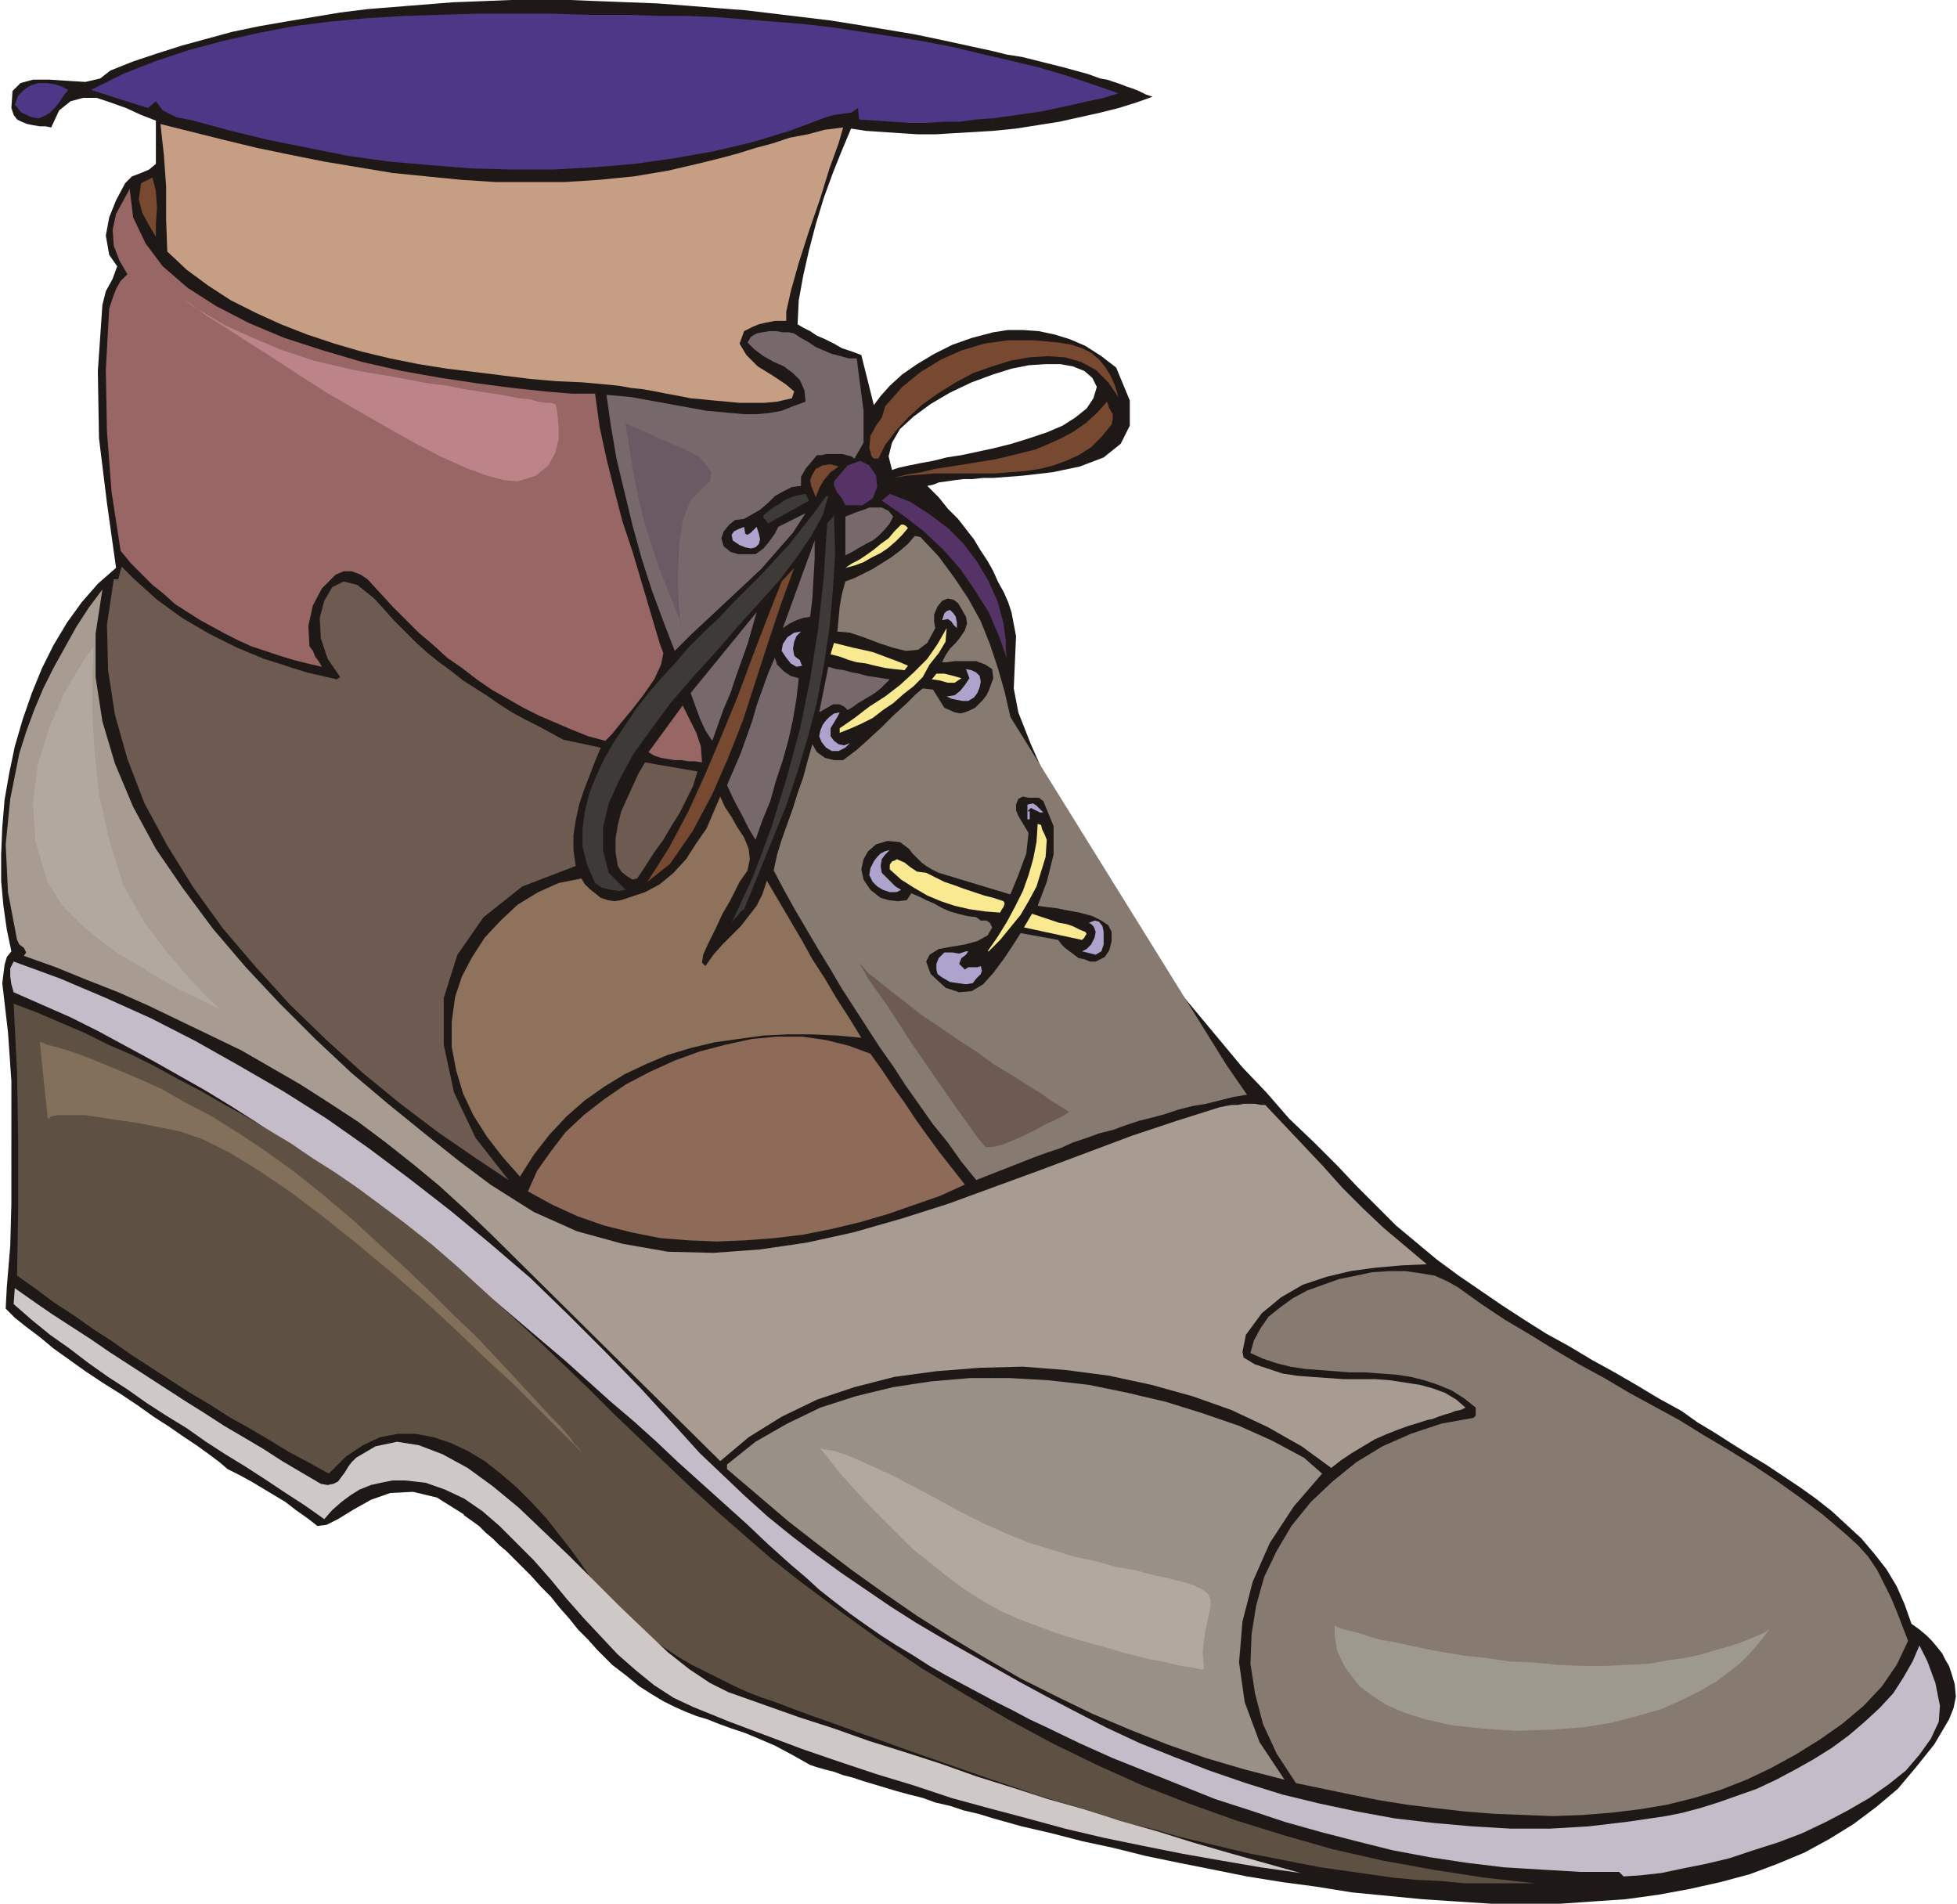
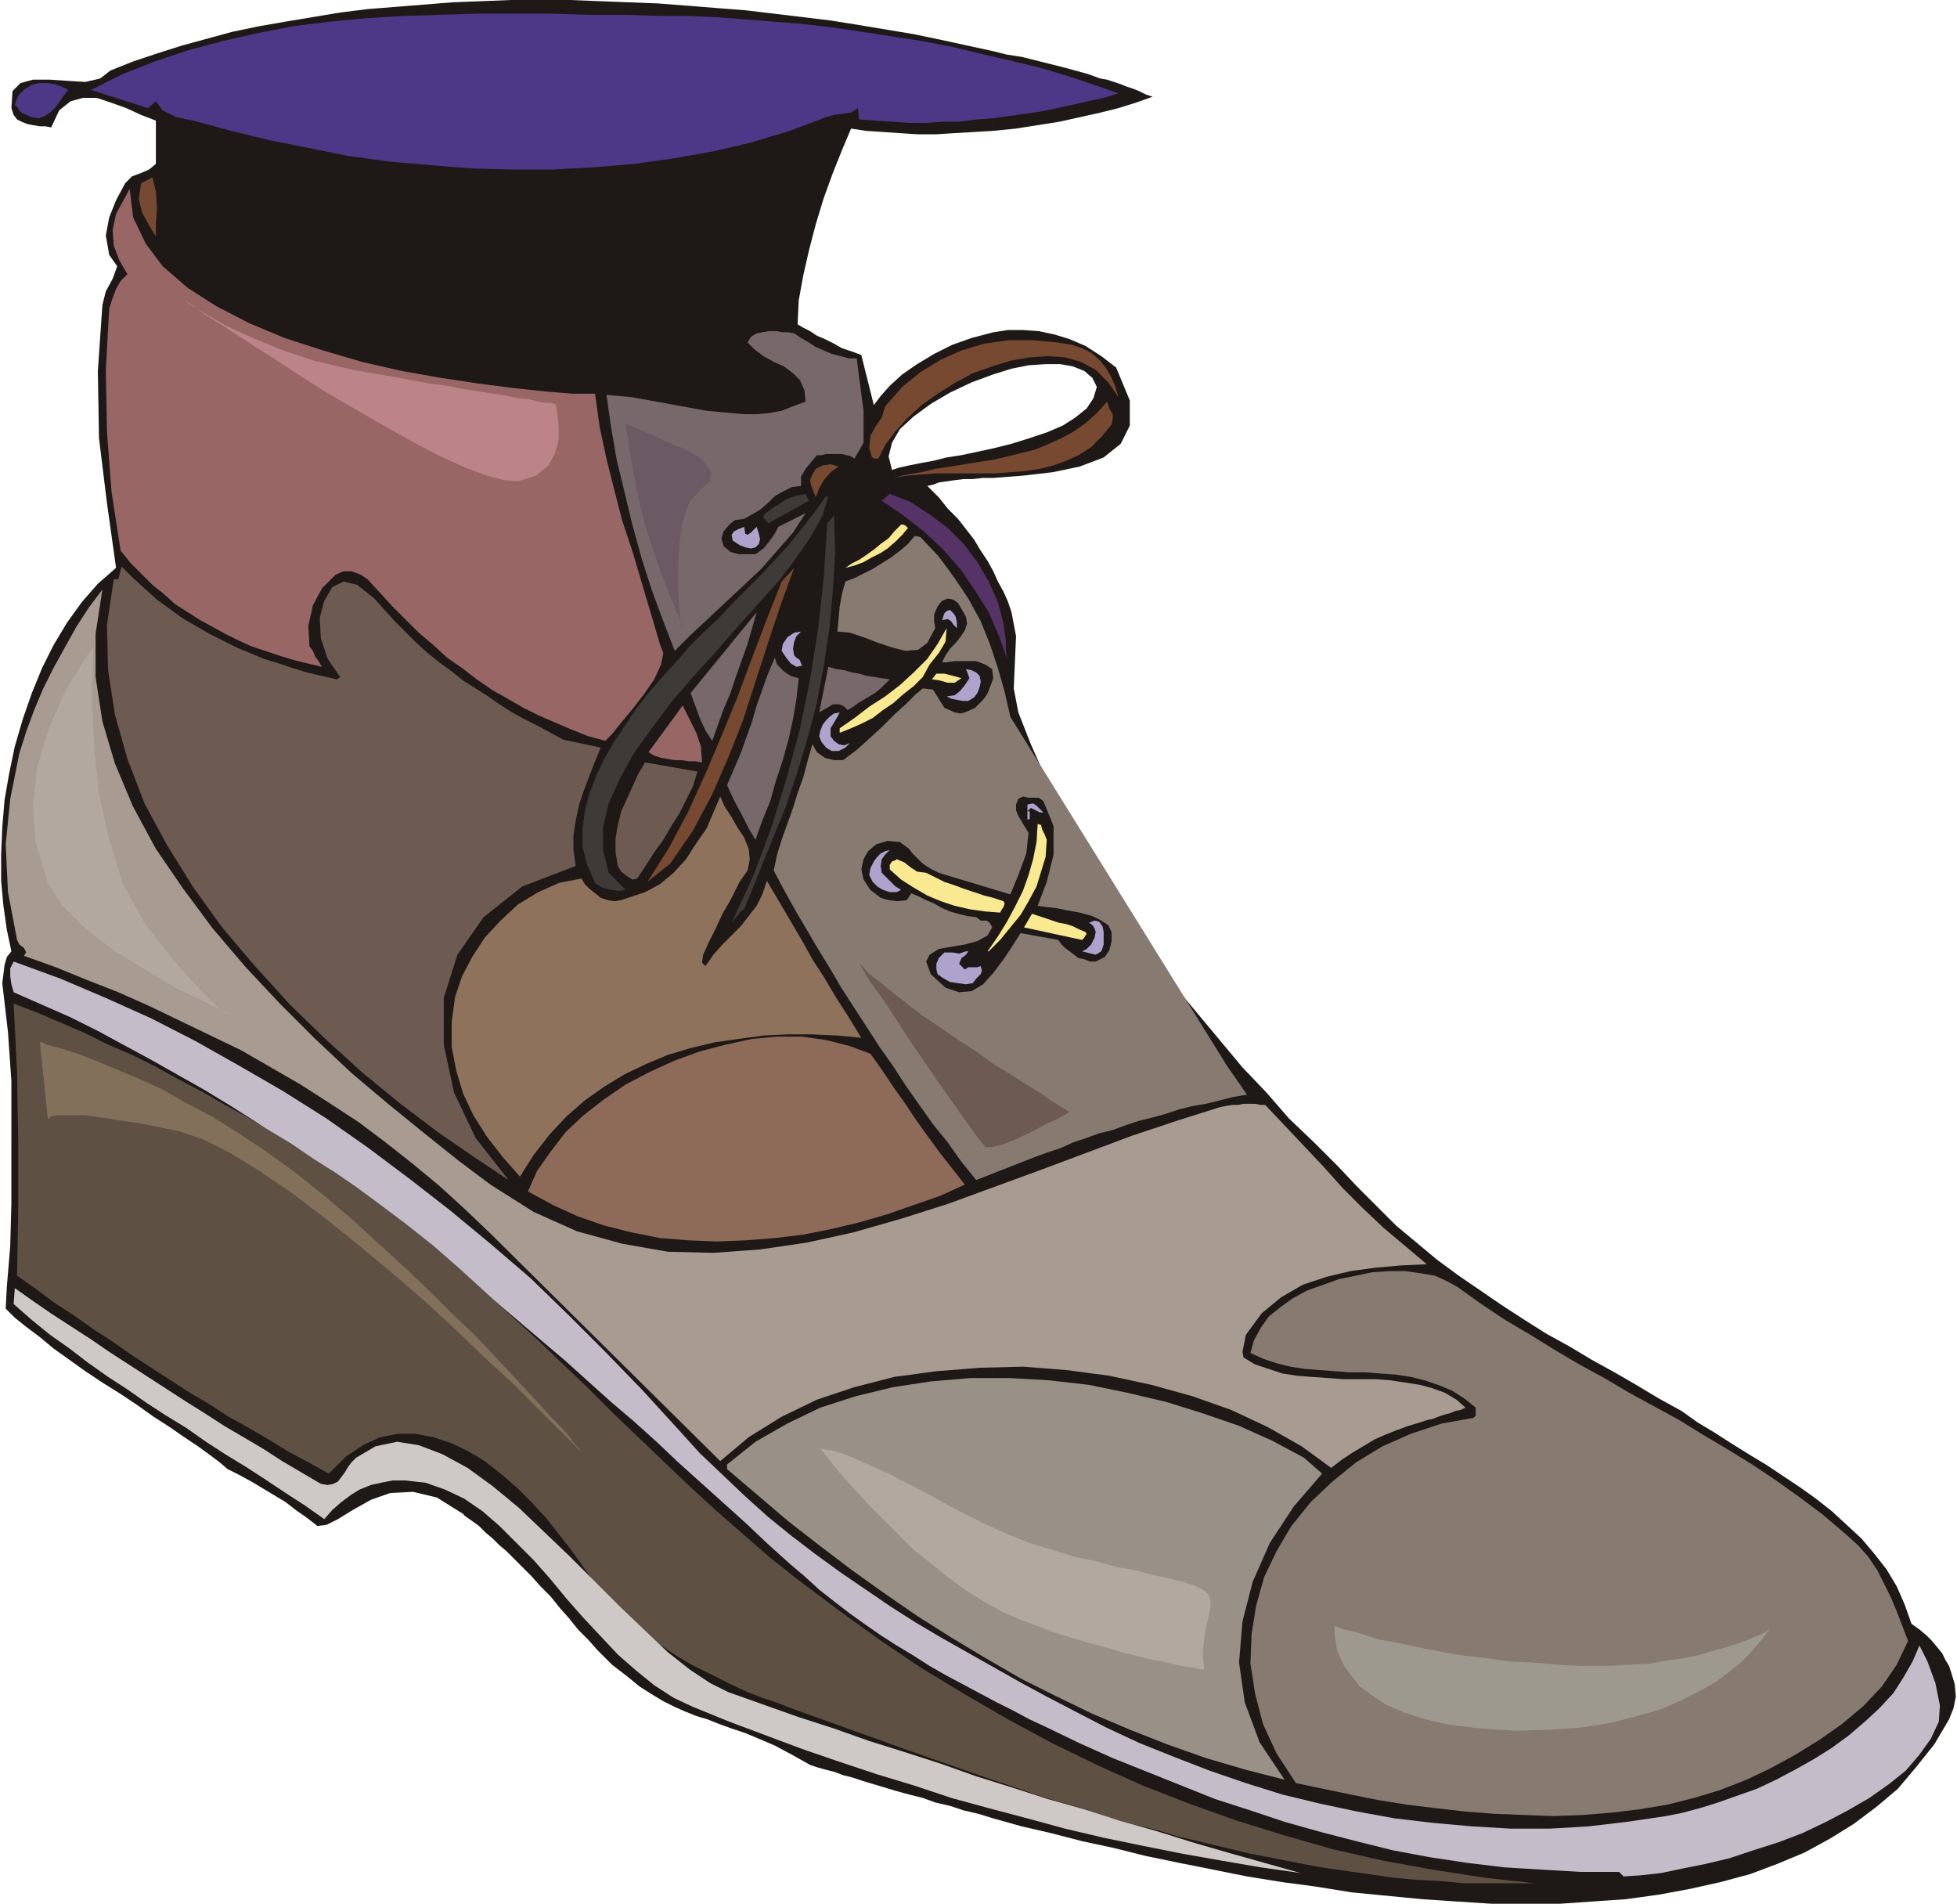
<svg xmlns="http://www.w3.org/2000/svg" fill-rule="evenodd" height="1.673in" preserveAspectRatio="none" stroke-linecap="round" viewBox="0 0 1720 1673" width="1.72in">
  <style>.pen1{stroke:none}.brush2{fill:#1e1916}.brush5{fill:#774930}.brush6{fill:#966}.brush7{fill:#77686b}.brush8{fill:#563366}.brush9{fill:#3d3a38}.brush10{fill:#f9ea91}.brush11{fill:#ada3cc}.brush12{fill:#877a70}.brush13{fill:#6d5b51}.brush24{fill:#b2a8a0}</style>
  <path class="pen1 brush2" d="m967 69 6 1 6 2 6 2 5 2 6 2 5 2 6 3 6 2-14 5-16 5-16 4-18 4-18 4-19 3-19 3-20 2V45l12 3 13 2 12 3 12 3 12 3 11 3 11 3 11 4zm-94 223 13-2h13l14 1 14 3 13 4 14 6 14 9 13 10 12 29v22l-8 16-15 12-21 8-24 5-26 3-26 2v-26l16-4 16-5 15-5 14-6 11-7 10-8 6-9 3-10-4-8-7-6-10-4-11-2h-13l-15 1-15 3-16 5v-37zm0 210 4 9 5 9 4 9 3 9 4 21-1 23-1 23 4 21 11 28 12 27 14 28 15 27 15 27 16 26 18 26 18 25 18 26 20 24 20 24 20 24 21 22 20 23 22 21 21 21 17 18 17 17 17 17 18 15 18 15 19 14 19 13 19 13 20 13 19 12 20 11 20 12 20 11 19 11 20 12 20 11 14 10 15 9 14 9 16 10 15 9 15 10 15 10 14 10 14 11 13 12 13 12 11 13 11 14 9 15 7 16 6 17 7 5 6 5 5 5 5 6 4 5 3 6 3 5 2 6 3 10 1 11-2 10-4 10-13 22-16 20-16 19-19 16-20 15-21 13-22 12-24 10-24 9-26 7-27 6-27 5-29 4-29 2-29 2h-60l-31-2-30-2-31-3-31-3-31-5-30-4-31-5-30-6-30-6-29-6-28-7-28-6-27-7-26-6-25-7V502zm0-387-17 1-17 1-16 1h-17l-15-1-15-1-15-1-13-2-8 19-8 20-8 22-7 23-6 23-5 22-4 22-1 21 5 3 6 3 6 4 7 3 8 4 7 4 9 3 8 3 11 44 6-8 8-9 11-10 13-9 15-9 16-8 17-6 19-5v37l-19 7-19 9-17 10-15 11-12 11-7 12-3 12 3 12 6-2 9-2 10-2 11-2 12-3 13-2 14-3 14-3v26h-9l-9 1h-8l-8 1-7 1-7 1-5 2-5 1 10 10 8 10 9 9 7 9 7 9 6 10 6 9 5 9v1096l-13-4-13-3-12-4-13-3-11-4-12-3-11-3-10-3-10-3-10-3-9-3-8-2-8-3-8-2-7-2-6-2-16-9-15-8-14-6-12-5-12-4-11-4-10-4-10-3-10-4-9-4-10-5-10-6-11-7-11-9-13-10-13-13-8-9-9-9-8-10-8-9-8-10-9-9-8-9-9-9-7-7-6-6-6-5-6-6-6-5-6-6-7-5-7-5h1l-24-15-21-5-20 1-17 6-16 9-13 8-10 5-8 1-9-7-10-7-9-7-10-6-10-6-10-6-11-6-10-5-7-6-8-6-11-8-12-8-13-9-14-9-14-10-15-10-16-10-15-10-14-10-14-10-12-10-12-9-10-8-8-8 1-19 3-36 1-37V950l-3-43-5-43 1-8 1-8 2-7 4-5-4-19-3-21-2-22v-23l1-24 2-24 4-23 5-24 7-24 8-23 9-22 10-20 12-20 13-18 14-16 16-14-8-57-7-57-1-59 4-58 3-12 6-11 4-11-7-10-3-17 3-16 6-15 8-15 6-6 8-3 7-3 6-5v-38l-13-5-13-6-14-5-12-4H73l-11 3-10 8-7 15-5-1h-5l-6-1-5-1-5-2-4-2-3-4-2-6 1-15 7-7 11-3h15l15 1 16 1 13-3 9-7 20-8 21-7 22-7 22-6 22-6 24-5 23-4 24-4 24-4 24-3 25-2 25-2 25-2 26-1 25-1h52l25 1 26 1 26 1 26 2 25 2 26 2 25 3 25 3 25 3 25 4 24 4 24 4 24 5 23 5 23 5v70z" />
  <path class="pen1" d="m754 95-6 4-8 1-7 1-7 2-32 12-33 10-34 8-34 6-35 5-36 3-36 2h-36l-36-1-37-3-35-3-36-5-35-7-35-7-33-8-33-9-5-1-5-1-5-1-4-2-4-2-4-2-3-4-3-4-7 6-50-16 28-14 28-11 30-10 30-8 31-7 31-6 32-4 32-3 33-2 32-1 33-1h65l32 1h32l31 1h24l25 1 25 2 26 2 25 2 26 3 27 4 26 4 26 4 26 5 25 6 26 6 25 6 24 7 24 8 23 8-13 4-14 3-13 3-14 3-14 3-14 2-14 2-15 2-14 1-15 2h-14l-15 1h-15l-14-1-15-1-15-1-1-10zM60 79l-4 5-4 6-4 5-4 4-5 3-5 2-6-1-7-3-2-1-2-2-2-3-2-2 3-8 5-5 6-4 7-2h7l7 1 6 2 6 3z" style="fill:#4c3887" />
-   <path class="pen1" style="fill:#c69e84" d="M691 282h-10l-5 1-5 1-4 1-5 2-4 2-4 2-4 11 6 10 10 10 13 8 12 8 7 6-2 6-13 3-11 1h-22l-11-1-11-1-10-1-11-1-10-2-11-2-10-2-11-2-10-1-11-2-10-1-11-1-11-1-23-1-23-2-24-3-24-3-25-3-25-4-25-5-25-6-24-7-24-8-23-9-22-10-22-11-20-13-19-14-17-16-1-28v-29l-2-28-3-27 28 7 28 7 29 7 29 6 30 6 30 5 30 5 30 3 30 3 31 2h60l31-2 30-3 30-5 30-7 16-4 15-4 16-5 15-4 15-5 16-3 15-4 16-2-4 14-8 22-8 26-10 29-9 28-7 25-4 18v8z" />
  <path class="pen1 brush5" d="m137 208-6-10-6-11-3-12 2-14 10-5 3 12 1 15-1 14v11z" />
  <path class="pen1 brush6" d="m580 566 3 8-2 10-6 13-9 13-10 13-10 12-8 10-6 6-15-4-15-6-14-6-14-6-14-7-14-8-14-8-13-9-13-10-13-9-12-11-13-11-11-11-12-12-11-12-11-12-6-4-8-3h-7l-7 3-12 12-8 15-4 18 1 18 3 4 2 5 3 4 3 5-13-3-12-3-13-4-12-4-12-4-11-5-12-6-11-6-11-6-11-7-11-7-10-9-10-8-10-10-9-9-9-11-8-52-4-53-1-54 3-54 3-9 3-8 4-7 6-6-7-12-5-13-1-14 3-14 12-22 3 25 11 23 15 20 22 19 25 16 29 15 31 13 34 11 34 10 35 8 34 6 33 5 31 4 28 3 24 2h20l4 29 6 28 7 28 7 27 9 27 8 27 8 27 8 27z" />
  <path class="pen1 brush7" d="m753 315 2 16 4 30v28l-8 14-3-2-4-1-4-1h-14l-4 1h-4l-5 6-5 6-4 7v8l-8 1-8 4-7 4-6 6-7 6-7 4-7 4-8 1-5 4-5 6-2 6 2 7 6 5 7 2h15l7-5 5-6 5-7 3-6 24-12-11 17-14 16-14 16-16 15-16 15-15 14-15 14-14 14-10-26-10-27-9-28-8-29-7-29-7-29-5-29-4-28 11 1 11 1 11 2 11 2 11 2 11 2 11 2 11 2 11 1 11 1 11 1h11l11-1 11-2 10-4 11-4-1-10-4-9-6-6-8-6-9-4-9-5-8-6-6-6 3-5 5-3 5-1 6-1h6l6 1h5l5 1 6 4 7 4 6 4 7 3 7 3 8 2 7 2h7z" />
  <path class="pen1 brush5" d="m983 349-9-13-11-11-13-7-14-4-15-1-16 1-17 3-16 5-17 6-15 8-16 10-14 10-12 11-11 12-9 12-6 12h-4l-2-2-1-4-1-3 1-11 5-9 5-7 3-10 15-17 16-13 18-11 18-8 20-6 21-3h22l22 2 12 2 9 3 8 4 7 6 5 6 5 8 4 9 3 10zm-6 24-9 11-9 9-11 7-11 5-11 4-12 3-13 2-13 1-13 1h-53l-12 1-13 1-12 2 12-3 13-2 12-3 13-2 13-2 12-2 13-2 13-3 12-3 12-3 12-5 11-5 11-6 10-7 10-9 9-10 2 6 3 5v4l-1 5zm-240 37-7 5-6 7-4 7-3 8-2-5-2-5-1-5 2-5 3-5 6-3 7-1 7 2z" />
-   <path class="pen1 brush8" d="m743 444-3-6-4-5-3-6v-4l12-14 11-4 8 4 6 9 1 10-4 10-9 6h-15z" />
  <path class="pen1 brush9" d="m711 440-36 20-2-3-2-2v-2l2-2 4-3 4-3 4-2 4-3 4-2 5-2 5-1 5-1 3 6z" />
  <path class="pen1 brush8" d="m882 548 1 8 1 7v8l1 8-7-20-9-21-12-19-13-19-15-17-17-16-18-14-19-13 7-6 18 7 17 11 16 12 14 14 12 16 10 17 8 18 5 19z" />
  <path class="pen1 brush9" d="m535 767 15 15-6 1-7-1-8-2-6-4-7-16-4-16v-16l2-15 4-16 6-15 7-15 8-14 10-15 10-15 11-14 12-14 12-13 12-14 13-13 13-12 12-13 13-13 13-13 12-13 12-13 11-14 11-14 10-14h2l-5 17-10 18-13 19-15 20-18 20-19 21-19 22-20 22-19 22-17 23-16 22-12 22-10 22-5 21v20l5 20z" />
-   <path class="pen1 brush7" d="m785 454-3 6-5 6-5 5-5 4-6 3-7 4-5 3-6 3v-34l5-2 5-2 6-2 5-2h11l6 3 4 5z" />
  <path class="pen1 brush9" d="m691 708-37 91-3 2-2 3-3 3-3 4 19-41 16-43 13-42 12-44 9-44 7-44 5-46 3-47 6-7 1 33-2 33-3 33-5 33-6 32-8 31-9 30-10 30z" />
  <path class="pen1 brush10" d="m798 464-5 6-6 6-7 6-6 4-8 4-7 4-8 3-8 2 6-4 6-3 6-4 7-5 6-5 7-5 5-6 6-6h2l2 1 1 1 1 1z" />
  <path class="pen1 brush11" d="m665 463 2 6 1 5-1 4-3 3-4 1-5-1-5-2-6-4-1-5 2-3 4-2 5-2 1 6 2 1 3-2 5-5z" />
  <path class="pen1 brush12" d="m809 472 16 17 14 19 12 18 11 20 8 20 7 21 6 21 5 22 190 306 18 26-12 2-12 3-12 3-12 2-12 3-12 4-11 3-12 3-12 4-11 4-12 3-11 4-12 4-11 5-12 4-11 4-51 20-13-16-12-17-13-16-12-17-12-17-11-17-12-17-11-17-11-17-11-17-10-17-11-18-10-17-10-17-10-18-9-17 3-14 4-13 5-14 5-14 4-13 5-14 4-15 4-14 4 7 7 5 8 2h8l4-3 8-6 10-9 12-11 11-11 11-10 8-8 6-5 9 1 5 8 5 8 9 4 5 1 4-1 5-2 4-2 3-3 4-4 3-4 2-4 4-11-1-8-6-4-8-3h-19l-7 1h-4l3-6 4-6 5-5 4-5 4-6 2-6-1-6-4-7-3-5-4-3-5-1-5 2-4 5-3 7v6l1 6-7 13-8 6-11 1-12-3-12-4-13-5-12-4-11-1 1-11 1-11 2-11 3-11 8-3 8-4 8-4 8-5 8-5 8-6 7-6 6-7 5 1z" />
-   <path class="pen1 brush7" d="m712 542-6 1-6 2-6 3-6 4 28-77v16l-1 17-1 18-2 16z" />
  <path class="pen1 brush13" d="m296 597 3-2-11-16-6-18-1-18 4-15 7-12 10-5 12 3 15 12 9 10 9 10 10 10 9 9 10 9 10 8 11 8 10 8 11 7 11 7 10 7 11 7 11 6 12 6 11 6 11 6 33 7-5 12-5 13-5 13-4 12-3 14-2 13v13l2 14-47 18-34 27-23 33-12 38v41l9 42 19 40 29 37-30-20-32-22-33-25-33-27-32-29-32-31-30-33-29-34-26-36-23-37-20-37-15-39-11-39-6-39-1-40 6-40h4l1-4 1-4 1-3 10 10 11 10 10 9 11 8 11 8 12 7 12 7 12 6 12 6 12 5 12 5 13 4 12 4 13 4 13 3 13 3z" />
  <path class="pen1 brush5" d="m589 759-20 16 19-30 17-32 15-33 14-33 14-34 13-35 13-34 13-33 11-12-12 33-11 33-11 34-11 34-13 33-14 32-17 32-20 29z" />
  <path class="pen1" style="fill:#a89b91" d="m431 1041 38 24 38 17 40 11 40 7 40 1 41-3 41-6 41-9 42-12 41-13 41-15 41-15 40-15 40-15 39-13 38-12 5-1 6-1h5l5-1h10l5 1h4l17 18 17 18 17 18 17 19 18 18 18 17 19 16 19 16-22 1-23 2-22 3-21 5-21 7-19 11-17 14-14 19-1 5-1 5-1 5 1 5 10 6 12 4 12 4 13 2 13 1 14 1 14 1h28l13 1 13 2 13 2 11 3 11 4 10 6 8 7-4 2-5 1-5 2-4 1-6 2-5 2-5 1-6 2-10 3-11 4-10 4-9 4-10 6-10 6-9 6-9 7-26-19-30-17-32-15-34-12-36-10-37-8-38-5-38-3-38 1-38 3-37 5-35 9-33 11-31 15-29 18-25 21-202-200-22-21-23-21-23-19-24-19-24-18-26-17-25-16-26-15-26-15-27-13-27-13-27-13-27-12-28-11-27-11-28-10 2-3-2-4-4-3-2-4-8-42-2-42 4-40 8-40 6-19 7-19 8-19 9-18 10-18 10-18 11-17 12-16-6 39v38l6 39 11 37 16 38 20 37 24 35 26 35 29 34 30 32 31 31 32 30 32 27 32 26 30 24 28 21z" />
  <path class="pen1 brush11" d="m841 552-3-3-2-3-3-2-5 1 1-3 1-3 2-2 3-1 3 3 2 3 1 5v5z" />
  <path class="pen1 brush7" d="m626 651-6-9-5-11-4-11-4-11 58-71-4 14-4 14-5 14-5 14-5 15-6 14-5 14-5 14z" />
  <path class="pen1 brush10" d="m811 595-8 8-9 7-9 8-9 6-9 7-10 5-9 4-10 4v-4l13-9 13-10 14-9 13-10 12-11 12-12 9-13 8-14-1 12-6 10-8 10-6 11z" />
  <path class="pen1 brush11" d="m704 555-4 4-2 5-1 6 1 6 2 2 3 2 1 3 1 2-5 1-5-3-4-5-4-6 1-6 4-6 6-4 6-1z" />
-   <path class="pen1 brush10" d="m798 585-3 4-9-1-8-1-9-2-8-2-8-1-7-2-8-3-8-2 3-10 8 2 8 2 9 2 9 2 8 3 8 3 8 3 7 3z" />
  <path class="pen1 brush7" d="m702 596-2 18-3 18-4 18-5 18-6 18-5 18-7 17-6 17-6-10-6-12-7-13-6-13 6-14 6-14 5-14 5-14 4-14 5-14 5-14 6-14 2 6 6 6 6 4 7 2zm80 1-4 4-4 4-5 4-5 3-5 3-5 3-4 3-5 3-3-3-4-2h-6l-5 3-7 4 8-40 7 2 7 1 7 2 6 1 7 2 7 1 6 1 7 1z" />
  <path class="pen1 brush11" d="m862 599-1 5-2 5-3 4-5 3h-5l-5-1-5-1-4-2 7-1 5-4 4-5 4-6-3-8 5 1 4 2 3 3 1 5z" />
  <path class="pen1 brush10" d="m845 596-6 4h-6l-7-2-7-1 4-5h7l8 2 7 2z" />
  <path class="pen1 brush6" d="m617 670-6-1h-6l-6-1h-6l-6-1-6-1-6-2-5-3 30-41 6 12 6 12 4 12 1 14z" />
  <path class="pen1 brush11" d="m738 626-2 4-3 5-3 5v7l3 4 4 3 5 1 5-2-4 4-6 3h-6l-5-3-4-5-2-5 1-5 2-5 3-4 3-3 4-3 5-1z" />
  <path class="pen1 brush13" d="m613 678-4 13-6 12-6 12-7 11-7 12-8 11-7 11-8 12-4 1-5-3-5-4-3-5-2-12v-12l2-12 3-12 5-11 5-11 5-11 6-10 46 8z" />
  <path class="pen1" style="fill:#8e725b" d="m650 775-3 6-5 10-7 12-6 13-6 12-5 11-1 7 3 3 7-10 8-9 8-8 8-8 7-9 7-9 5-10 4-12 10 17 10 17 10 17 10 18 11 17 10 17 11 17 11 18-21-2-22-1h-22l-21 1-22 3-21 3-21 5-20 6-19 8-19 9-18 11-17 12-16 14-15 16-14 18-12 19-15-17-14-18-12-19-9-19-6-20-4-21v-22l3-22 6-18 9-17 11-17 14-15 15-14 18-11 18-8 20-4 3 5 4 4 5 4 5 4 6 2 6 1 6-1 6-2 15-5 13-7 12-10 11-12 9-14 9-13 6-14 6-14 4 9 6 9 5 9 6 9 4 10 1 9-2 10-7 10z" />
  <path class="pen1 brush2" d="M977 819v8l-2 8-4 6-8 4h-5l-5-2-5-1-4-3-4-3-4-3-3-3-3-4-33-6-7 11-8 12-9 12-9 10-10 6-11 1-12-4-13-12-4-11 3-6 8-5 11-2 12-2 11-3 9-5 4-7-2-4-3-2h-5l-4-3-8-1-8-2-7-2-7-3-7-4-7-3-6-3-7-3-4 6-8 1-8-1-7-2-9-7-6-9-2-9 2-9 4-7 7-6 10-3 11 1 4 3 4 3 3 4 4 4 4 4 4 3 5 3 6 3 63 19 7-17 7-19 2-18-9-15-2-5v-5l2-5 4-2 5 1h9l4 3 9 22v25l-6 24-8 21 7 1 9 1 10 2 11 2 11 3 8 4 6 4 3 6z" />
  <path class="pen1 brush11" d="M917 714h-3l-4-2-4-2-3 3h2v7h-2v-13l5-1 3 2 3 3 3 3z" />
  <path class="pen1 brush10" d="m920 738-1 15-4 13-4 13-7 13-7 12-9 11-9 11-10 10h-1l9-13 8-13 7-13 7-14 5-14 4-14 3-15 1-16 3 1 1 4 2 4 2 5z" />
  <path class="pen1 brush11" d="m782 747-4 4-3 4-1 6 1 6 4 4 4 4 4 4 5 3-4 2h-6l-6-2-5-3-4-4-3-6 1-6 3-6 3-4 3-3 4-2 4-1z" />
  <path class="pen1 brush10" d="m814 767 8 4 8 4 9 3 8 3 9 3 9 3 8 2 9 3 1 2-1 3-2 3-1 2-13-1-14-2-13-3-12-4-12-5-12-7-11-7-10-9v-4l2-3 3-1 1-1 7 3 5 4 6 4 8 1zm137 59-51-11 7-12 6 2 6 2 6 2 6 2 6 1 6 2 6 3 5 2 1 2-1 1-1 2-2 2z" />
  <path class="pen1 brush11" d="M970 819v11l-2 6-5 3-12-3 4-2 4-4 3-6 1-5-1-3-1-2-2-2-2-1 5-2 4 1 3 4 1 5zm-119 17-2 3-4 3-2 5 5 5 3-2h8l3-1 1 4-1 3-4 4-3 4-6 1-7-1-7-1-7-4-4-3-1-4v-5l2-5 5-5h7l6 1 6-2h2z" />
  <path class="pen1" style="fill:#c4bcc9" d="m943 1503 29 15 30 14 30 12 31 12 32 11 32 10 33 8 33 7 33 6 34 4 34 3 34 2h34l34-2 34-4 34-5 15-3 15-4 16-5 17-6 17-6 17-8 17-9 16-9 16-10 15-11 14-12 13-12 12-13 9-14 8-14 6-14 7 14 7 19 4 20-1 14-7 15-10 14-12 14-15 12-17 12-19 11-19 10-21 10-21 8-22 7-21 7-21 5-20 4-19 4-18 2-15 1-4-4h-34l-34-2-33-2-33-4-33-5-32-6-32-8-31-8-32-9-30-10-31-10-30-12-30-12-30-12-29-13-29-14-15-7-15-8-14-7-15-8-15-8-15-8-14-8-14-9-15-9-14-9-13-9-14-10-13-10-14-11-12-11-13-11-20-18-19-18-20-18-20-18-20-18-19-18-20-18-20-17-20-18-20-18-20-17-20-17-20-17-21-17-20-17-21-16-21-17-21-16-21-15-21-16-22-15-22-15-22-15-22-14-23-14-23-13-23-13-24-13-24-13-24-12-25-11-25-11-2-7-1-7v-7l3-6 41 15 40 17 40 18 39 20 39 22 38 22 38 24 37 26 36 27 36 28 35 29 35 30 33 32 33 33 32 33 32 35 19 21 20 19 20 19 20 18 21 17 21 16 22 16 22 15 22 15 22 14 22 13 23 13 23 13 23 13 24 13 23 12z" />
  <path class="pen1" style="fill:#5e5144" d="m332 1057 24 18 24 19 23 20 23 21 23 21 23 21 22 21 23 22 22 22 23 22 23 22 22 21 23 21 24 21 23 20 24 19 36 27 36 26 37 25 38 23 38 22 39 21 39 19 40 18 41 16 42 15 42 13 42 12 44 10 44 8 45 7 45 5h-62l-21-2-21-1-21-2-21-3-21-3-21-3-21-4-20-4-21-4-21-5-21-5-21-5-20-6-21-5-21-6-20-7-21-6-20-6-20-7-21-7-20-7-20-7-20-7-20-7-19-7-20-7-19-7-20-7-19-7-13-5-12-4-13-5-13-6-12-6-12-6-12-6-12-7-12-8-11-8-11-9-11-9-10-11-10-11-10-11-9-13-10-14-11-14-11-14-13-14-13-13-14-12-14-11-15-9-15-7-15-5-16-3h-15l-16 3-15 7-15 10-15 15-18-10-17-9-18-11-17-10-18-10-17-11-17-10-17-11-17-11-17-11-17-12-17-11-17-12-17-11-16-12-17-12 1-58v-60l-1-61-3-60 21 8 21 9 21 9 20 10 21 9 20 10 20 11 21 11 19 11 20 11 20 12 20 12 19 13 19 12 19 13 19 14z" />
  <path class="pen1" style="fill:#8e6b59" d="m765 926 10 14 10 15 10 14 10 15 10 14 11 15 11 14 11 14-22 10-23 8-23 8-24 7-25 6-25 5-25 3-26 2-25 1-25-1-25-2-25-5-24-6-23-8-22-10-22-12 8-18 12-17 13-17 16-15 18-14 19-13 21-11 22-10 22-8 23-6 23-5 22-2h22l21 3 20 5 19 7z" />
  <path class="pen1 brush12" d="m1622 1348 11 10 9 10 8 12 6 12 6 12 5 12 5 13 5 13-10 21-13 19-16 17-19 16-20 14-21 13-22 12-21 10-23 9-23 7-24 6-24 4-25 3-25 2-26 1-25-1-26-1-26-2-26-3-25-3-25-4-25-5-24-5-24-5-17-26-12-26-7-27-4-26 1-26 4-25 7-25 11-23 13-22 17-21 19-18 21-17 23-14 25-11 27-9 28-5 2-2v-7l-10-8-11-7-12-5-12-4-12-3-13-2-14-1-13-1h-14l-13-1-13-1-13-1-13-2-12-3-12-4-11-5 3-11 6-11 7-10 10-8 11-8 13-7 14-5 14-5 15-3 14-3 15-1h14l14 2 12 2 11 5 9 5 21 15 21 14 22 13 21 13 22 13 22 12 22 13 22 12 22 12 21 13 22 13 21 13 21 14 21 15 20 15 20 17z" />
  <path class="pen1" style="fill:#cec9c6" d="m640 1487 31 11 31 11 31 10 31 11 32 10 31 10 31 11 32 10 31 10 32 9 31 10 32 9 32 10 31 9 32 9 32 9-35-5-35-6-34-6-35-7-34-7-34-8-33-9-34-9-33-9-33-11-33-10-33-11-32-11-32-12-32-12-32-13-17-8-17-11-16-13-16-14-15-16-15-16-15-17-14-17-15-17-15-15-15-15-15-13-16-11-17-8-17-6-18-2h-11l-10 2-9 2-10 4-8 5-8 6-8 7-7 8-17-12-17-11-18-12-17-11-18-11-17-11-17-12-18-11-17-11-17-12-17-11-17-12-17-13-17-12-16-13-16-14 1-14 17 12 16 11 17 11 17 11 16 11 17 11 17 11 17 11 17 11 16 10 17 11 17 10 17 10 17 11 17 10 17 10 6 1 5-1 4-2 3-4 3-4 3-5 3-4 4-4 17-10 19-4 19 3 21 8 22 12 22 16 23 19 22 21 23 22 22 22 22 22 22 21 20 19 19 15 18 12 16 8z" />
  <path class="pen1" style="fill:#999187" d="m1146 1281 16 14-25 29-21 32-15 34-9 35-3 36 5 35 13 35 22 33-35-9-34-10-34-12-33-13-33-14-31-15-32-16-31-18-30-18-30-19-29-20-28-20-29-22-27-21-27-23-27-23v-4l25-20 28-16 29-14 31-10 33-8 33-5 35-3h34l35 2 35 4 34 7 34 8 32 10 32 11 29 13 28 15z" />
  <path class="pen1" style="fill:#9e998e" d="M1555 1432h-1l-2 2-4 2-5 2-7 3-8 3-9 3-11 3-13 4-14 3-15 2-16 3-19 1-19 1h-21l-22-1-22-2-21-1-20-3-19-2-18-3-16-3-14-3-14-3-12-2-10-3-9-3-8-2-5-1-5-2-2-1h-1v8l1 6 1 7 3 7 4 8 6 8 7 9 11 8 12 8 16 7 19 6 22 5 27 3 30 2 31-1 28-2 25-4 23-6 21-6 18-8 16-8 14-8 12-9 10-8 8-8 6-7 5-6 3-4 2-3 1-1z" />
  <path class="pen1" style="fill:#82705b" d="m42 983-7-67h2l4 2 8 2 10 3 12 4 15 6 17 7 19 8 20 9 21 12 23 12 24 15 24 16 25 18 25 20 26 22 25 23 23 21 22 21 19 19 19 18 16 17 15 16 13 14 12 13 10 11 9 9 7 8 5 7 4 4 2 3 1 1-3-3-8-8-13-13-17-17-20-20-24-22-26-25-27-25-29-25-30-25-30-24-29-22-28-19-26-16-24-12-21-7-35-7-27-4-20-3H51l-6 1-2 2h-1z" />
  <path class="pen1" style="fill:#bc8489" d="m158 261 3 2 7 5 13 8 17 10 22 10 26 11 30 10 34 8 17 3 18 3 16 3 16 3 16 2 15 3 13 2 13 2 12 2 10 2 10 1 7 2 7 1h4l3 1h1l1 3 1 7 1 10v11l-3 12-6 11-11 9-16 5-12-1-15-4-19-7-22-10-23-12-25-14-26-15-26-15-25-16-23-15-22-14-20-13-16-10-12-9-8-5-3-2z" />
  <path class="pen1 brush13" d="m757 848-2-2 8 14 17 24 20 31 22 32 21 30 15 21 8 10h6l9-2 12-5 13-6 13-7 11-5 7-4 3-2-2-1-5-3-8-5-10-7-13-8-14-9-15-9-15-11-17-11-16-11-15-10-14-11-13-10-11-9-9-7-6-7z" />
  <path class="pen1 brush24" d="m721 1273 1 1 3 4 5 6 6 8 8 9 9 10 11 12 12 12 13 13 13 13 15 12 15 12 16 12 16 10 16 9 16 7 16 6 16 6 16 5 14 4 15 4 13 4 12 3 12 3 11 2 9 2 8 2 7 1 6 1 4 1h3v-4l-1-11 2-17 5-23v-6l-2-5-5-4-8-4-10-3-12-3-14-3-15-4-17-3-18-5-19-4-19-6-20-6-20-8-20-9-20-10-35-19-27-14-22-10-16-7-12-4-7-1-4-1h-1z" />
  <path class="pen1" style="fill:#6b5963" d="M550 372v3l2 10 2 14 3 18 4 20 5 21 7 22 7 21 12 30 6 15 1 5v1l-1-4-1-12-1-17v-20l1-21 3-20 6-17 10-11 8-7 1-8-4-6-6-7-9-5-8-4-6-2-2-1-40-18z" />
  <path class="pen1 brush24" d="M82 569v7l-1 19v29l2 35 4 39 9 40 12 39 19 34 20 26 17 20 13 14 10 10 6 6 5 3 2 1h1l-6-3-16-8-23-11-27-16-28-17-26-20-20-20-13-20-11-37-2-34 4-32 10-33 7-16 6-14 7-12 6-10 5-8 4-6 3-4 1-1z" />
</svg>